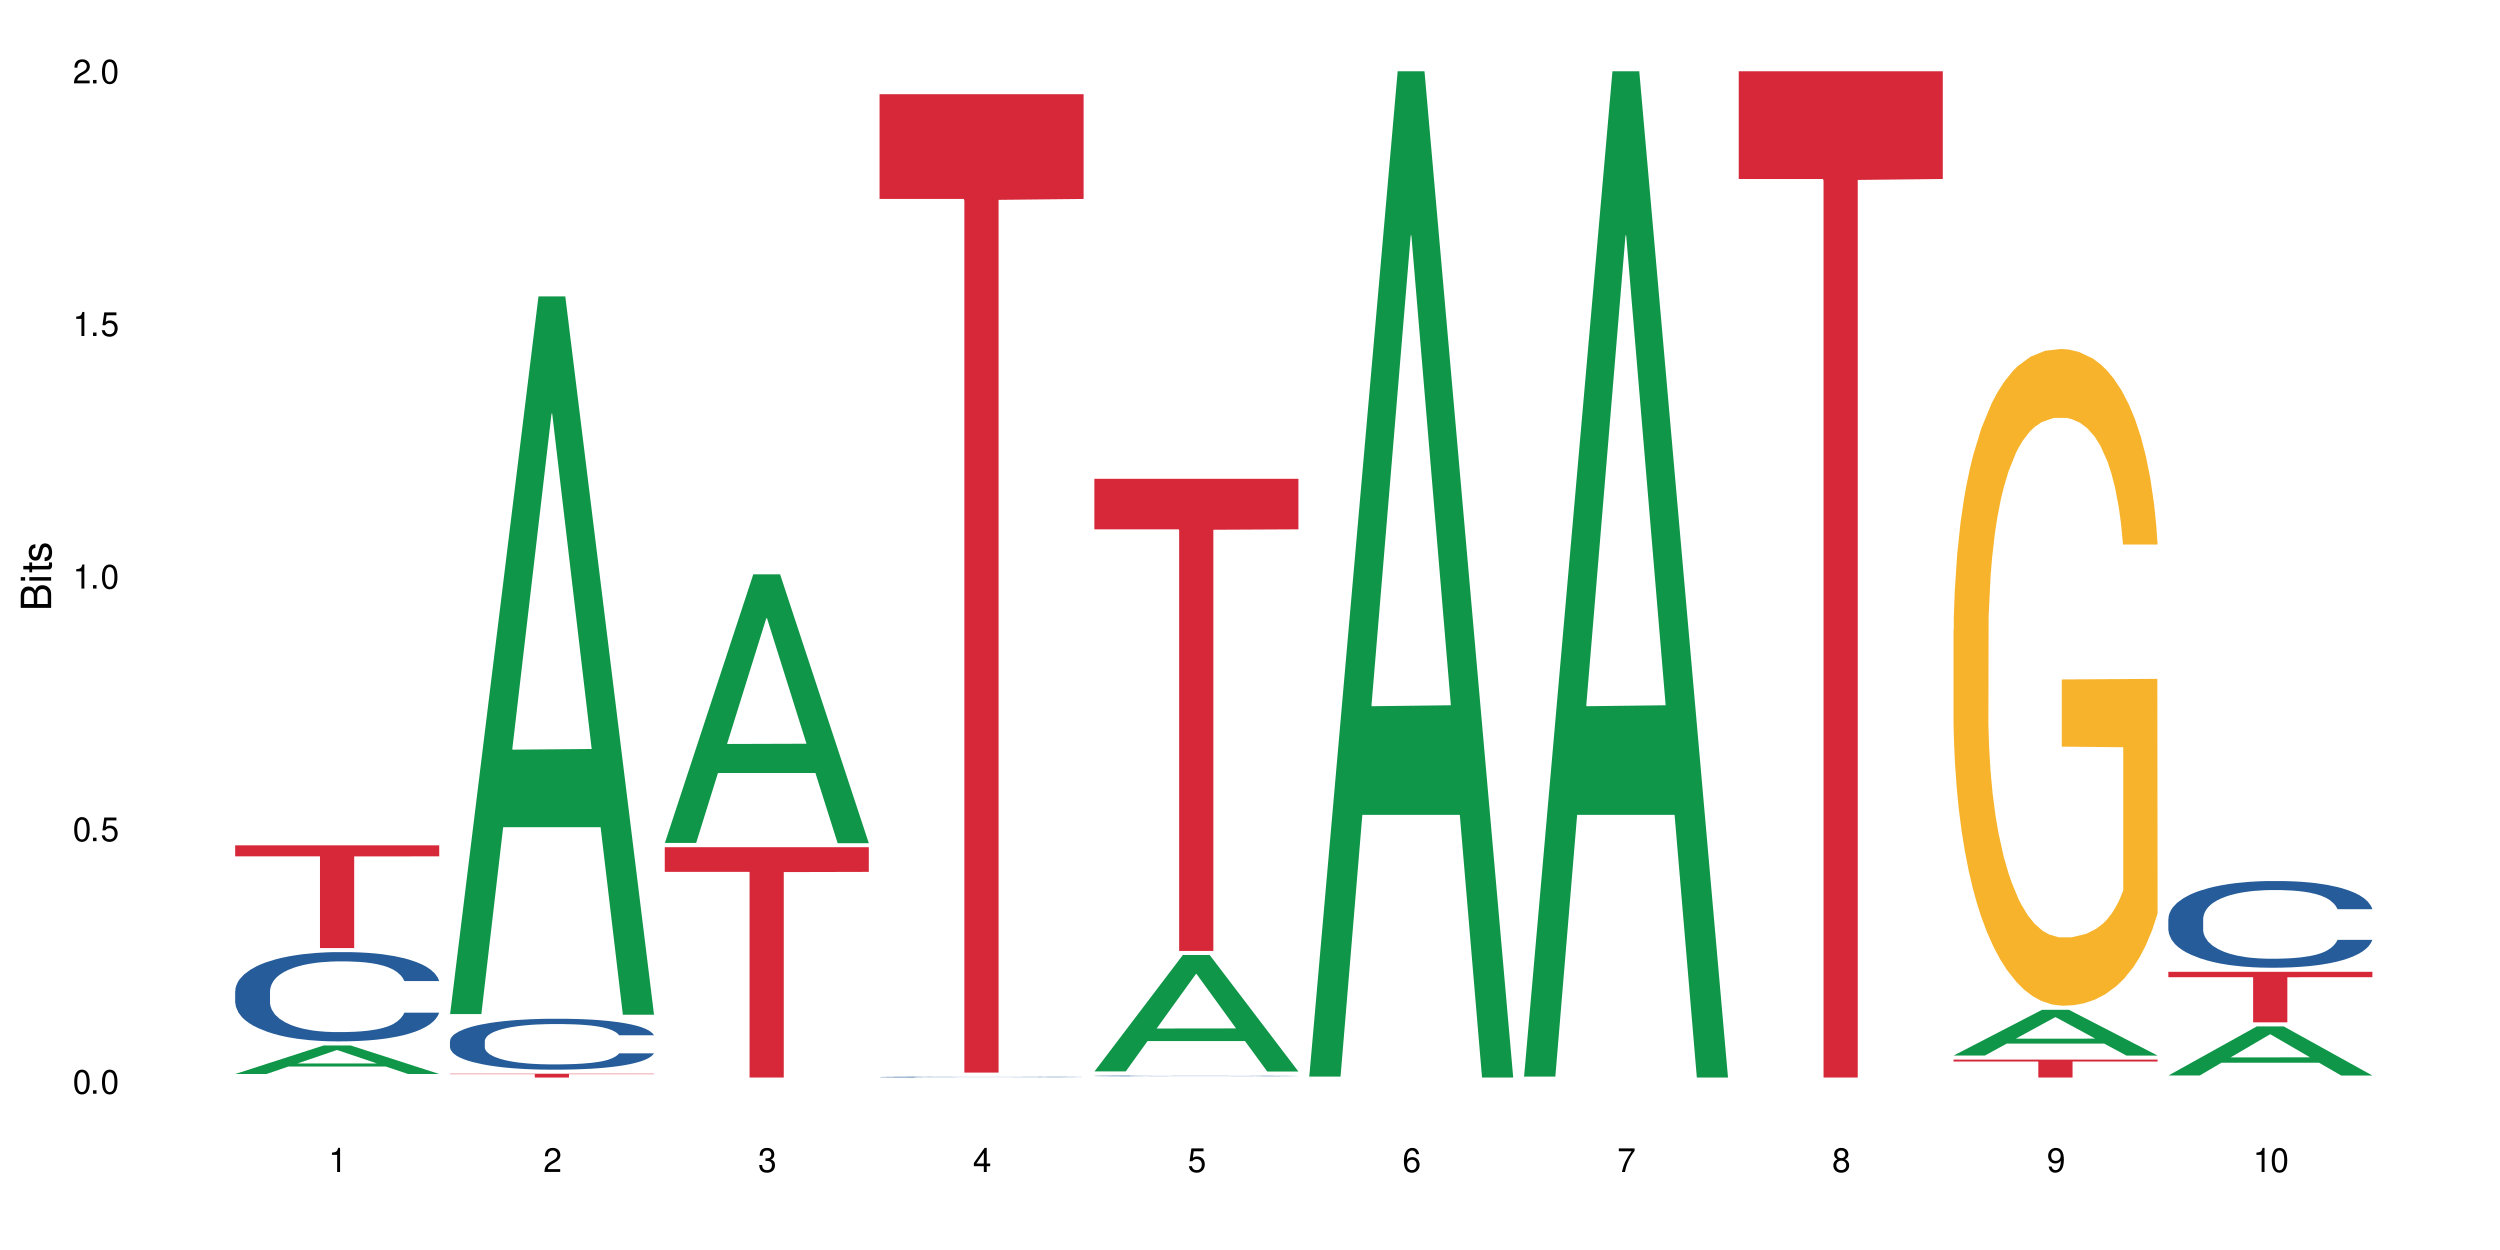
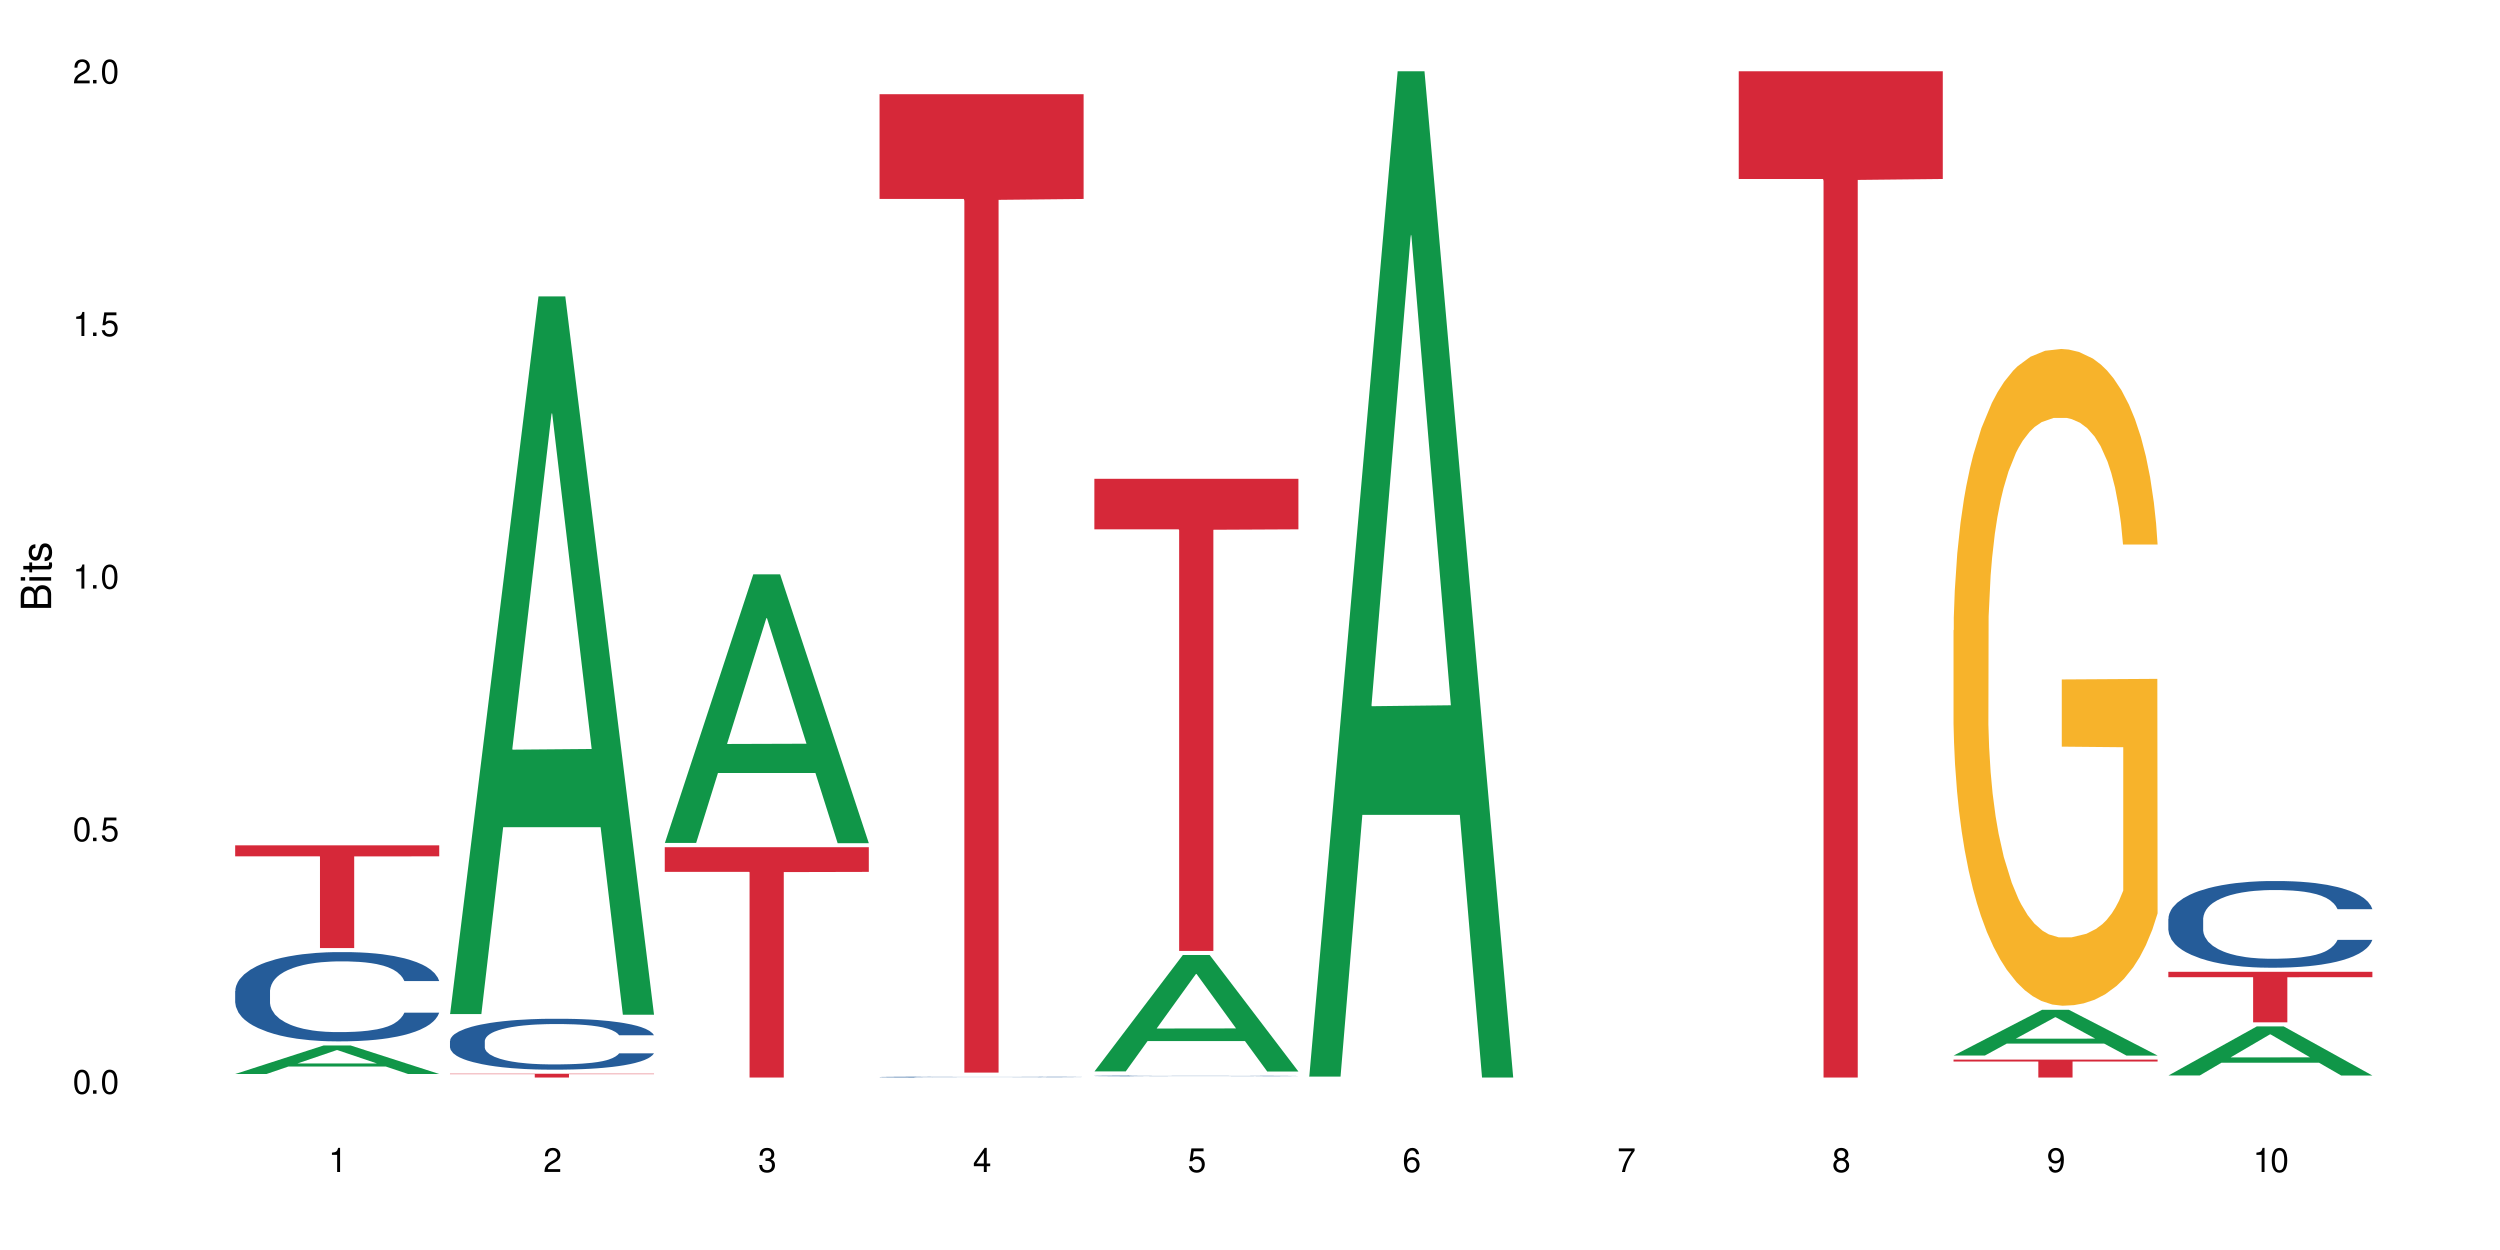
<svg xmlns="http://www.w3.org/2000/svg" xmlns:xlink="http://www.w3.org/1999/xlink" width="720" height="360" viewBox="0 0 720 360">
  <defs>
    <g>
      <g id="glyph-0-0">
</g>
      <g id="glyph-0-1">
        <path d="M 2.641 -6.938 C 2 -6.938 1.422 -6.656 1.078 -6.172 C 0.641 -5.562 0.406 -4.641 0.406 -3.359 C 0.406 -1.016 1.188 0.219 2.641 0.219 C 4.078 0.219 4.859 -1.016 4.859 -3.297 C 4.859 -4.641 4.656 -5.547 4.203 -6.172 C 3.844 -6.656 3.281 -6.938 2.641 -6.938 Z M 2.641 -6.188 C 3.547 -6.188 4 -5.25 4 -3.375 C 4 -1.406 3.562 -0.484 2.625 -0.484 C 1.734 -0.484 1.281 -1.438 1.281 -3.344 C 1.281 -5.25 1.734 -6.188 2.641 -6.188 Z M 2.641 -6.188 " />
      </g>
      <g id="glyph-0-2">
        <path d="M 1.828 -1 L 0.828 -1 L 0.828 0 L 1.828 0 Z M 1.828 -1 " />
      </g>
      <g id="glyph-0-3">
        <path d="M 4.562 -6.797 L 1.062 -6.797 L 0.547 -3.094 L 1.328 -3.094 C 1.719 -3.562 2.047 -3.734 2.578 -3.734 C 3.484 -3.734 4.062 -3.109 4.062 -2.094 C 4.062 -1.125 3.484 -0.531 2.578 -0.531 C 1.828 -0.531 1.375 -0.906 1.188 -1.672 L 0.328 -1.672 C 0.453 -1.109 0.547 -0.844 0.75 -0.594 C 1.125 -0.078 1.828 0.219 2.594 0.219 C 3.969 0.219 4.922 -0.781 4.922 -2.219 C 4.922 -3.562 4.031 -4.484 2.719 -4.484 C 2.25 -4.484 1.859 -4.359 1.469 -4.062 L 1.734 -5.969 L 4.562 -5.969 Z M 4.562 -6.797 " />
      </g>
      <g id="glyph-0-4">
        <path d="M 2.484 -4.938 L 2.484 0 L 3.328 0 L 3.328 -6.938 L 2.766 -6.938 C 2.469 -5.875 2.281 -5.734 0.984 -5.562 L 0.984 -4.938 Z M 2.484 -4.938 " />
      </g>
      <g id="glyph-0-5">
        <path d="M 4.859 -0.828 L 1.281 -0.828 C 1.359 -1.406 1.672 -1.781 2.5 -2.281 L 3.469 -2.828 C 4.406 -3.344 4.906 -4.062 4.906 -4.906 C 4.906 -5.484 4.672 -6.031 4.266 -6.406 C 3.859 -6.766 3.375 -6.938 2.719 -6.938 C 1.859 -6.938 1.219 -6.625 0.844 -6.031 C 0.609 -5.672 0.5 -5.234 0.484 -4.531 L 1.328 -4.531 C 1.359 -5.016 1.406 -5.281 1.531 -5.516 C 1.75 -5.938 2.188 -6.203 2.703 -6.203 C 3.469 -6.203 4.031 -5.641 4.031 -4.891 C 4.031 -4.344 3.719 -3.859 3.125 -3.516 L 2.234 -3 C 0.812 -2.172 0.406 -1.531 0.328 -0.016 L 4.859 -0.016 Z M 4.859 -0.828 " />
      </g>
      <g id="glyph-0-6">
        <path d="M 2.125 -3.188 L 2.578 -3.188 C 3.5 -3.188 3.984 -2.766 3.984 -1.922 C 3.984 -1.062 3.469 -0.531 2.594 -0.531 C 1.656 -0.531 1.203 -1 1.156 -2.016 L 0.312 -2.016 C 0.344 -1.453 0.438 -1.094 0.609 -0.781 C 0.953 -0.109 1.625 0.219 2.547 0.219 C 3.953 0.219 4.859 -0.625 4.859 -1.938 C 4.859 -2.828 4.516 -3.297 3.703 -3.594 C 4.344 -3.844 4.656 -4.328 4.656 -5.031 C 4.656 -6.219 3.875 -6.938 2.578 -6.938 C 1.203 -6.938 0.484 -6.172 0.453 -4.703 L 1.297 -4.703 C 1.312 -5.125 1.344 -5.359 1.453 -5.578 C 1.641 -5.969 2.062 -6.203 2.594 -6.203 C 3.344 -6.203 3.797 -5.75 3.797 -5 C 3.797 -4.516 3.609 -4.219 3.25 -4.047 C 3.016 -3.953 2.703 -3.922 2.125 -3.906 Z M 2.125 -3.188 " />
      </g>
      <g id="glyph-0-7">
        <path d="M 3.141 -1.672 L 3.141 0 L 3.984 0 L 3.984 -1.672 L 4.984 -1.672 L 4.984 -2.438 L 3.984 -2.438 L 3.984 -6.938 L 3.359 -6.938 L 0.266 -2.578 L 0.266 -1.672 Z M 3.141 -2.438 L 1 -2.438 L 3.141 -5.5 Z M 3.141 -2.438 " />
      </g>
      <g id="glyph-0-8">
        <path d="M 4.781 -5.125 C 4.609 -6.266 3.891 -6.938 2.844 -6.938 C 2.094 -6.938 1.422 -6.578 1.031 -5.953 C 0.594 -5.266 0.406 -4.422 0.406 -3.172 C 0.406 -2 0.578 -1.25 0.984 -0.641 C 1.359 -0.078 1.953 0.219 2.703 0.219 C 3.984 0.219 4.922 -0.75 4.922 -2.094 C 4.922 -3.375 4.062 -4.281 2.844 -4.281 C 2.172 -4.281 1.641 -4.031 1.281 -3.516 C 1.281 -5.234 1.828 -6.188 2.797 -6.188 C 3.391 -6.188 3.797 -5.797 3.938 -5.125 Z M 2.734 -3.531 C 3.547 -3.531 4.062 -2.953 4.062 -2.031 C 4.062 -1.156 3.484 -0.531 2.703 -0.531 C 1.922 -0.531 1.328 -1.188 1.328 -2.078 C 1.328 -2.938 1.906 -3.531 2.734 -3.531 Z M 2.734 -3.531 " />
      </g>
      <g id="glyph-0-9">
        <path d="M 4.984 -6.797 L 0.438 -6.797 L 0.438 -5.969 L 4.109 -5.969 C 2.5 -3.656 1.828 -2.234 1.328 0 L 2.219 0 C 2.594 -2.172 3.453 -4.047 4.984 -6.094 Z M 4.984 -6.797 " />
      </g>
      <g id="glyph-0-10">
        <path d="M 3.75 -3.656 C 4.469 -4.094 4.688 -4.438 4.688 -5.078 C 4.688 -6.172 3.844 -6.938 2.641 -6.938 C 1.438 -6.938 0.594 -6.172 0.594 -5.094 C 0.594 -4.438 0.812 -4.094 1.516 -3.656 C 0.734 -3.266 0.359 -2.703 0.359 -1.922 C 0.359 -0.656 1.281 0.219 2.641 0.219 C 3.984 0.219 4.922 -0.656 4.922 -1.922 C 4.922 -2.703 4.531 -3.266 3.75 -3.656 Z M 2.641 -6.188 C 3.359 -6.188 3.812 -5.75 3.812 -5.062 C 3.812 -4.406 3.344 -3.984 2.641 -3.984 C 1.922 -3.984 1.453 -4.406 1.453 -5.078 C 1.453 -5.75 1.922 -6.188 2.641 -6.188 Z M 2.641 -3.266 C 3.484 -3.266 4.062 -2.719 4.062 -1.906 C 4.062 -1.078 3.484 -0.531 2.625 -0.531 C 1.797 -0.531 1.219 -1.094 1.219 -1.906 C 1.219 -2.719 1.781 -3.266 2.641 -3.266 Z M 2.641 -3.266 " />
      </g>
      <g id="glyph-0-11">
        <path d="M 0.516 -1.578 C 0.672 -0.453 1.406 0.219 2.438 0.219 C 3.188 0.219 3.859 -0.141 4.266 -0.766 C 4.688 -1.453 4.891 -2.297 4.891 -3.547 C 4.891 -4.719 4.703 -5.453 4.312 -6.078 C 3.938 -6.641 3.344 -6.938 2.594 -6.938 C 1.297 -6.938 0.359 -5.969 0.359 -4.625 C 0.359 -3.344 1.234 -2.453 2.453 -2.453 C 3.094 -2.453 3.578 -2.672 4.016 -3.203 C 4 -1.484 3.469 -0.531 2.5 -0.531 C 1.906 -0.531 1.484 -0.906 1.359 -1.578 Z M 2.578 -6.203 C 3.375 -6.203 3.969 -5.531 3.969 -4.641 C 3.969 -3.797 3.391 -3.188 2.547 -3.188 C 1.734 -3.188 1.234 -3.766 1.234 -4.688 C 1.234 -5.562 1.797 -6.203 2.578 -6.203 Z M 2.578 -6.203 " />
      </g>
      <g id="glyph-1-0">
</g>
      <g id="glyph-1-1">
        <path d="M 0 -0.953 L 0 -4.891 C 0 -5.719 -0.234 -6.344 -0.734 -6.797 C -1.188 -7.234 -1.812 -7.469 -2.5 -7.469 C -3.547 -7.469 -4.188 -7 -4.625 -5.875 C -4.984 -6.688 -5.625 -7.094 -6.531 -7.094 C -7.172 -7.094 -7.734 -6.859 -8.141 -6.391 C -8.562 -5.922 -8.75 -5.344 -8.75 -4.5 L -8.75 -0.953 Z M -4.984 -2.062 L -7.766 -2.062 L -7.766 -4.219 C -7.766 -4.844 -7.688 -5.203 -7.453 -5.5 C -7.219 -5.812 -6.859 -5.969 -6.375 -5.969 C -5.891 -5.969 -5.531 -5.812 -5.297 -5.5 C -5.062 -5.203 -4.984 -4.844 -4.984 -4.219 Z M -0.984 -2.062 L -4 -2.062 L -4 -4.781 C -4 -5.766 -3.438 -6.359 -2.484 -6.359 C -1.547 -6.359 -0.984 -5.766 -0.984 -4.781 Z M -0.984 -2.062 " />
      </g>
      <g id="glyph-1-2">
        <path d="M -6.281 -1.797 L -6.281 -0.797 L 0 -0.797 L 0 -1.797 Z M -8.75 -1.797 L -8.75 -0.797 L -7.484 -0.797 L -7.484 -1.797 Z M -8.75 -1.797 " />
      </g>
      <g id="glyph-1-3">
        <path d="M -6.281 -3.047 L -6.281 -2.016 L -8.016 -2.016 L -8.016 -1.016 L -6.281 -1.016 L -6.281 -0.172 L -5.469 -0.172 L -5.469 -1.016 L -0.719 -1.016 C -0.078 -1.016 0.281 -1.453 0.281 -2.234 C 0.281 -2.5 0.25 -2.719 0.188 -3.047 L -0.641 -3.047 C -0.609 -2.906 -0.594 -2.766 -0.594 -2.562 C -0.594 -2.141 -0.719 -2.016 -1.156 -2.016 L -5.469 -2.016 L -5.469 -3.047 Z M -6.281 -3.047 " />
      </g>
      <g id="glyph-1-4">
        <path d="M -4.531 -5.25 C -5.766 -5.25 -6.469 -4.422 -6.469 -2.969 C -6.469 -1.516 -5.719 -0.562 -4.547 -0.562 C -3.562 -0.562 -3.094 -1.062 -2.734 -2.562 L -2.516 -3.484 C -2.344 -4.188 -2.094 -4.469 -1.641 -4.469 C -1.047 -4.469 -0.641 -3.875 -0.641 -3 C -0.641 -2.453 -0.797 -2 -1.062 -1.75 C -1.25 -1.594 -1.422 -1.531 -1.875 -1.469 L -1.875 -0.406 C -0.422 -0.453 0.281 -1.266 0.281 -2.922 C 0.281 -4.5 -0.5 -5.516 -1.719 -5.516 C -2.656 -5.516 -3.172 -4.984 -3.469 -3.734 L -3.703 -2.766 C -3.891 -1.953 -4.156 -1.609 -4.594 -1.609 C -5.188 -1.609 -5.547 -2.125 -5.547 -2.938 C -5.547 -3.75 -5.203 -4.172 -4.531 -4.203 Z M -4.531 -5.25 " />
      </g>
    </g>
  </defs>
  <rect x="-72" y="-36" width="864" height="432" fill="rgb(100%, 100%, 100%)" fill-opacity="1" />
  <path fill-rule="nonzero" fill="rgb(6.275%, 58.824%, 28.235%)" fill-opacity="1" d="M 67.73 309.305 L 67.793 309.297 L 93.223 301.086 L 100.945 301.086 L 126.5 309.312 L 117.52 309.312 L 111.117 307.164 L 83.051 307.164 L 76.773 309.305 L 67.73 309.305 L 85.75 306.277 L 108.543 306.27 L 97.176 302.43 L 97.051 302.422 L 96.926 302.445 L 85.688 306.27 L 85.75 306.277 Z M 67.73 309.305 " />
  <path fill-rule="nonzero" fill="rgb(14.51%, 36.078%, 60%)" fill-opacity="1" d="M 67.73 285.398 L 67.801 285.375 L 67.801 284.809 L 68.02 283.918 L 68.52 282.789 L 69.02 282.012 L 70.312 280.629 L 72.102 279.289 L 73.965 278.254 L 75.328 277.641 L 76.547 277.172 L 79.34 276.301 L 81.133 275.855 L 83.066 275.457 L 85.434 275.059 L 87.152 274.82 L 91.023 274.445 L 93.891 274.281 L 96.113 274.211 L 100.914 274.211 L 103.781 274.305 L 105.859 274.422 L 108.152 274.609 L 110.086 274.82 L 113.457 275.34 L 116.465 275.996 L 117.828 276.375 L 119.977 277.102 L 121.625 277.809 L 122.773 278.418 L 124.062 279.289 L 125.207 280.344 L 126.07 281.543 L 126.5 282.555 L 116.465 282.555 L 115.965 281.613 L 115.391 280.887 L 114.316 279.922 L 113.238 279.242 L 111.734 278.559 L 110.375 278.113 L 108.512 277.664 L 106.863 277.383 L 105.141 277.172 L 103.492 277.031 L 100.34 276.891 L 96.684 276.891 L 95.324 276.938 L 92.527 277.125 L 91.023 277.289 L 88.871 277.617 L 87.367 277.926 L 85.578 278.395 L 84.359 278.793 L 82.852 279.406 L 81.777 279.945 L 80.559 280.723 L 79.844 281.309 L 79.199 281.965 L 78.625 282.742 L 78.195 283.566 L 77.906 284.434 L 77.766 285.281 L 77.766 288.922 L 77.906 289.77 L 78.266 290.758 L 79.199 292.191 L 80.559 293.438 L 82.137 294.422 L 83.641 295.129 L 84.5 295.457 L 85.648 295.832 L 87.441 296.305 L 90.02 296.773 L 91.523 296.961 L 93.816 297.148 L 96.184 297.242 L 99.336 297.242 L 102.133 297.148 L 103.996 297.031 L 105.93 296.844 L 108.582 296.445 L 110.23 296.066 L 111.664 295.621 L 112.738 295.176 L 113.457 294.801 L 114.531 294.07 L 115.391 293.27 L 116.035 292.449 L 116.465 291.648 L 126.5 291.648 L 126.07 292.59 L 125.422 293.508 L 124.777 294.188 L 123.777 295.012 L 122.629 295.738 L 120.98 296.562 L 119.617 297.102 L 117.828 297.691 L 116.18 298.137 L 114.387 298.535 L 111.734 299.004 L 110.016 299.242 L 108.152 299.453 L 105.93 299.641 L 103.137 299.805 L 100.125 299.898 L 97.328 299.922 L 94.32 299.875 L 92.098 299.781 L 89.16 299.57 L 85.504 299.148 L 82.852 298.699 L 80.773 298.254 L 78.984 297.785 L 76.977 297.148 L 74.395 296.113 L 72.82 295.316 L 71.746 294.656 L 70.527 293.742 L 69.664 292.918 L 68.664 291.602 L 67.945 289.934 L 67.73 288.641 Z M 67.73 285.398 " />
  <path fill-rule="nonzero" fill="rgb(83.922%, 15.686%, 22.353%)" fill-opacity="1" d="M 67.73 243.457 L 126.5 243.457 L 126.5 246.625 L 102.008 246.652 L 102.008 273.047 L 92.152 273.047 L 92.152 246.68 L 92.008 246.625 L 67.73 246.625 Z M 67.73 243.457 " />
  <path fill-rule="nonzero" fill="rgb(6.275%, 58.824%, 28.235%)" fill-opacity="1" d="M 129.594 292.047 L 129.656 291.852 L 155.082 85.363 L 162.805 85.363 L 188.359 292.242 L 179.383 292.242 L 172.977 238.238 L 144.91 238.238 L 138.633 292.047 L 129.594 292.047 L 147.613 215.902 L 170.402 215.707 L 159.039 119.164 L 158.914 118.969 L 158.789 119.551 L 147.547 215.707 L 147.613 215.902 Z M 129.594 292.047 " />
  <path fill-rule="nonzero" fill="rgb(14.51%, 36.078%, 60%)" fill-opacity="1" d="M 129.594 299.785 L 129.664 299.773 L 129.664 299.453 L 129.879 298.941 L 130.379 298.297 L 130.883 297.855 L 132.172 297.066 L 133.965 296.301 L 135.828 295.711 L 137.188 295.363 L 138.406 295.094 L 141.203 294.598 L 142.992 294.344 L 144.93 294.117 L 147.293 293.887 L 149.016 293.754 L 152.883 293.539 L 155.75 293.445 L 157.973 293.406 L 162.773 293.406 L 165.641 293.461 L 167.719 293.527 L 170.012 293.633 L 171.949 293.754 L 175.316 294.051 L 178.324 294.426 L 179.688 294.641 L 181.836 295.055 L 183.484 295.457 L 184.633 295.805 L 185.922 296.301 L 187.07 296.906 L 187.93 297.59 L 188.359 298.164 L 178.324 298.164 L 177.824 297.629 L 177.25 297.211 L 176.176 296.664 L 175.102 296.273 L 173.598 295.887 L 172.234 295.633 L 170.371 295.375 L 168.723 295.215 L 167.004 295.094 L 165.355 295.016 L 162.199 294.934 L 158.547 294.934 L 157.184 294.961 L 154.391 295.066 L 152.883 295.16 L 150.734 295.348 L 149.23 295.523 L 147.438 295.793 L 146.219 296.02 L 144.715 296.367 L 143.641 296.676 L 142.422 297.117 L 141.703 297.453 L 141.059 297.828 L 140.484 298.273 L 140.055 298.742 L 139.77 299.238 L 139.625 299.719 L 139.625 301.797 L 139.77 302.281 L 140.129 302.844 L 141.059 303.66 L 142.422 304.371 L 143.996 304.934 L 145.504 305.336 L 146.363 305.523 L 147.508 305.738 L 149.301 306.008 L 151.879 306.273 L 153.387 306.383 L 155.68 306.488 L 158.043 306.543 L 161.199 306.543 L 163.992 306.488 L 165.855 306.422 L 167.789 306.316 L 170.441 306.086 L 172.09 305.871 L 173.523 305.617 L 174.598 305.363 L 175.316 305.148 L 176.391 304.734 L 177.25 304.277 L 177.895 303.809 L 178.324 303.352 L 188.359 303.352 L 187.93 303.887 L 187.285 304.41 L 186.641 304.801 L 185.637 305.27 L 184.488 305.684 L 182.84 306.152 L 181.48 306.461 L 179.688 306.797 L 178.039 307.051 L 176.246 307.281 L 173.598 307.547 L 171.875 307.684 L 170.012 307.805 L 167.789 307.91 L 164.996 308.004 L 161.984 308.059 L 159.191 308.07 L 156.18 308.043 L 153.957 307.992 L 151.02 307.871 L 147.367 307.629 L 144.715 307.375 L 142.637 307.121 L 140.844 306.852 L 138.836 306.488 L 136.258 305.898 L 134.68 305.445 L 133.605 305.066 L 132.387 304.547 L 131.527 304.078 L 130.523 303.324 L 129.809 302.375 L 129.594 301.637 Z M 129.594 299.785 " />
  <path fill-rule="nonzero" fill="rgb(83.922%, 15.686%, 22.353%)" fill-opacity="1" d="M 129.594 309.234 L 188.359 309.234 L 188.359 309.352 L 163.867 309.352 L 163.867 310.332 L 154.012 310.332 L 154.012 309.355 L 153.871 309.352 L 129.594 309.352 Z M 129.594 309.234 " />
  <path fill-rule="nonzero" fill="rgb(6.275%, 58.824%, 28.235%)" fill-opacity="1" d="M 191.453 242.766 L 191.516 242.691 L 216.945 165.406 L 224.668 165.406 L 250.219 242.84 L 241.242 242.84 L 234.84 222.625 L 206.773 222.625 L 200.492 242.766 L 191.453 242.766 L 209.473 214.266 L 232.266 214.191 L 220.898 178.055 L 220.773 177.984 L 220.648 178.199 L 209.41 214.191 L 209.473 214.266 Z M 191.453 242.766 " />
  <path fill-rule="nonzero" fill="rgb(83.922%, 15.686%, 22.353%)" fill-opacity="1" d="M 191.453 244 L 250.219 244 L 250.219 251.102 L 225.727 251.164 L 225.727 310.332 L 215.875 310.332 L 215.875 251.227 L 215.73 251.102 L 191.453 251.102 Z M 191.453 244 " />
  <path fill-rule="nonzero" fill="rgb(14.51%, 36.078%, 60%)" fill-opacity="1" d="M 253.312 310.188 L 253.387 310.188 L 253.387 310.18 L 253.602 310.172 L 254.102 310.16 L 254.605 310.152 L 255.895 310.141 L 257.684 310.125 L 259.547 310.113 L 260.91 310.109 L 262.129 310.105 L 264.922 310.094 L 266.715 310.09 L 268.652 310.086 L 271.016 310.082 L 272.734 310.082 L 276.605 310.078 L 279.473 310.074 L 289.363 310.074 L 291.441 310.078 L 293.734 310.078 L 295.668 310.082 L 299.039 310.086 L 302.047 310.094 L 303.41 310.098 L 305.559 310.102 L 307.207 310.109 L 308.355 310.117 L 309.645 310.125 L 310.793 310.137 L 311.652 310.148 L 312.082 310.16 L 302.047 310.16 L 301.547 310.148 L 300.973 310.141 L 298.824 310.125 L 297.316 310.117 L 295.957 310.113 L 294.094 310.109 L 292.445 310.105 L 290.723 310.105 L 289.074 310.102 L 280.906 310.102 L 278.109 310.105 L 276.605 310.105 L 274.457 310.109 L 272.949 310.113 L 271.16 310.117 L 269.941 310.121 L 268.434 310.125 L 267.359 310.133 L 266.141 310.141 L 265.426 310.145 L 264.781 310.152 L 264.207 310.16 L 263.777 310.168 L 263.492 310.176 L 263.348 310.188 L 263.348 310.223 L 263.492 310.23 L 263.848 310.242 L 264.781 310.254 L 266.141 310.266 L 267.719 310.277 L 269.223 310.285 L 270.082 310.289 L 271.23 310.293 L 273.023 310.297 L 275.602 310.301 L 277.105 310.301 L 279.402 310.305 L 289.578 310.305 L 291.512 310.301 L 294.164 310.297 L 295.812 310.293 L 297.246 310.289 L 298.32 310.285 L 299.039 310.281 L 300.113 310.273 L 300.973 310.266 L 301.617 310.258 L 302.047 310.25 L 312.082 310.25 L 311.008 310.27 L 310.363 310.273 L 309.359 310.281 L 308.211 310.289 L 306.562 310.297 L 305.203 310.305 L 303.41 310.309 L 301.762 310.316 L 299.969 310.32 L 297.316 310.324 L 295.598 310.324 L 293.734 310.328 L 291.512 310.328 L 288.719 310.332 L 277.68 310.332 L 274.742 310.328 L 271.086 310.324 L 268.434 310.32 L 266.355 310.316 L 264.566 310.312 L 262.559 310.305 L 259.98 310.293 L 258.402 310.285 L 257.328 310.281 L 256.109 310.27 L 255.25 310.262 L 254.246 310.25 L 253.527 310.23 L 253.312 310.219 Z M 253.312 310.188 " />
  <path fill-rule="nonzero" fill="rgb(83.922%, 15.686%, 22.353%)" fill-opacity="1" d="M 253.312 27.133 L 312.082 27.133 L 312.082 57.297 L 287.59 57.559 L 287.59 308.91 L 277.734 308.91 L 277.734 57.824 L 277.594 57.297 L 253.312 57.297 Z M 253.312 27.133 " />
  <path fill-rule="nonzero" fill="rgb(6.275%, 58.824%, 28.235%)" fill-opacity="1" d="M 315.176 308.566 L 315.238 308.535 L 340.664 275.039 L 348.387 275.039 L 373.941 308.598 L 364.965 308.598 L 358.559 299.836 L 330.496 299.836 L 324.215 308.566 L 315.176 308.566 L 333.195 296.215 L 355.984 296.184 L 344.621 280.523 L 344.496 280.488 L 344.371 280.586 L 333.133 296.184 L 333.195 296.215 Z M 315.176 308.566 " />
  <path fill-rule="nonzero" fill="rgb(14.51%, 36.078%, 60%)" fill-opacity="1" d="M 315.176 309.859 L 315.246 309.859 L 315.246 309.852 L 315.461 309.844 L 315.961 309.836 L 316.465 309.828 L 317.754 309.816 L 319.547 309.805 L 321.41 309.797 L 322.77 309.789 L 323.988 309.785 L 326.785 309.777 L 328.578 309.773 L 330.512 309.77 L 332.875 309.77 L 334.598 309.766 L 338.465 309.762 L 353.301 309.762 L 355.594 309.766 L 357.531 309.766 L 360.898 309.77 L 363.91 309.777 L 365.27 309.777 L 367.422 309.785 L 369.07 309.793 L 370.215 309.797 L 371.504 309.805 L 372.652 309.812 L 373.512 309.824 L 373.941 309.832 L 363.91 309.832 L 363.406 309.824 L 362.832 309.82 L 361.758 309.809 L 360.684 309.805 L 359.18 309.797 L 357.816 309.793 L 355.953 309.789 L 354.305 309.789 L 352.586 309.785 L 339.973 309.785 L 338.465 309.789 L 336.316 309.789 L 334.812 309.793 L 333.02 309.797 L 331.801 309.801 L 330.297 309.805 L 329.223 309.809 L 328.004 309.816 L 327.285 309.824 L 326.641 309.828 L 326.066 309.836 L 325.637 309.844 L 325.352 309.852 L 325.207 309.855 L 325.207 309.891 L 325.352 309.895 L 325.711 309.906 L 326.641 309.918 L 328.004 309.93 L 329.578 309.938 L 331.086 309.941 L 331.945 309.945 L 333.09 309.949 L 334.883 309.953 L 337.465 309.957 L 338.969 309.961 L 351.438 309.961 L 353.375 309.957 L 356.023 309.953 L 357.672 309.953 L 359.105 309.949 L 360.184 309.945 L 360.898 309.941 L 361.973 309.934 L 362.832 309.926 L 363.48 309.918 L 363.91 309.914 L 373.941 309.914 L 373.512 309.922 L 372.867 309.93 L 372.223 309.934 L 371.219 309.941 L 370.07 309.949 L 368.422 309.957 L 367.062 309.961 L 365.27 309.965 L 363.621 309.969 L 361.832 309.973 L 359.18 309.977 L 357.457 309.98 L 355.594 309.98 L 353.375 309.984 L 339.543 309.984 L 336.602 309.98 L 332.949 309.977 L 330.297 309.973 L 328.219 309.969 L 326.426 309.965 L 324.418 309.961 L 321.84 309.953 L 320.262 309.945 L 319.188 309.938 L 317.969 309.93 L 317.109 309.926 L 316.105 309.914 L 315.391 309.898 L 315.176 309.887 Z M 315.176 309.859 " />
  <path fill-rule="nonzero" fill="rgb(83.922%, 15.686%, 22.353%)" fill-opacity="1" d="M 315.176 137.891 L 373.941 137.891 L 373.941 152.445 L 349.449 152.574 L 349.449 273.875 L 339.594 273.875 L 339.594 152.699 L 339.453 152.445 L 315.176 152.445 Z M 315.176 137.891 " />
  <path fill-rule="nonzero" fill="rgb(6.275%, 58.824%, 28.235%)" fill-opacity="1" d="M 377.035 310.059 L 377.098 309.789 L 402.527 20.527 L 410.25 20.527 L 435.805 310.332 L 426.824 310.332 L 420.422 234.684 L 392.355 234.684 L 386.078 310.059 L 377.035 310.059 L 395.055 203.391 L 417.848 203.117 L 406.48 67.875 L 406.355 67.602 L 406.23 68.418 L 394.992 203.117 L 395.055 203.391 Z M 377.035 310.059 " />
-   <path fill-rule="nonzero" fill="rgb(6.275%, 58.824%, 28.235%)" fill-opacity="1" d="M 438.895 310.059 L 438.957 309.789 L 464.387 20.527 L 472.109 20.527 L 497.664 310.332 L 488.688 310.332 L 482.281 234.684 L 454.215 234.684 L 447.938 310.059 L 438.895 310.059 L 456.914 203.391 L 479.707 203.117 L 468.344 67.875 L 468.219 67.602 L 468.09 68.418 L 456.852 203.117 L 456.914 203.391 Z M 438.895 310.059 " />
  <path fill-rule="nonzero" fill="rgb(83.922%, 15.686%, 22.353%)" fill-opacity="1" d="M 500.758 20.527 L 559.523 20.527 L 559.523 51.547 L 535.031 51.82 L 535.031 310.332 L 525.18 310.332 L 525.18 52.094 L 525.035 51.547 L 500.758 51.547 Z M 500.758 20.527 " />
  <path fill-rule="nonzero" fill="rgb(6.275%, 58.824%, 28.235%)" fill-opacity="1" d="M 562.617 303.988 L 562.68 303.977 L 588.109 290.82 L 595.832 290.82 L 621.387 304.004 L 612.406 304.004 L 606.004 300.562 L 577.938 300.562 L 571.66 303.988 L 562.617 303.988 L 580.637 299.137 L 603.43 299.125 L 592.066 292.973 L 591.938 292.961 L 591.812 292.996 L 580.574 299.125 L 580.637 299.137 Z M 562.617 303.988 " />
-   <path fill-rule="nonzero" fill="rgb(96.863%, 70.196%, 16.863%)" fill-opacity="1" d="M 562.617 181.516 L 562.691 181.344 L 562.691 177.891 L 562.977 170.117 L 563.691 159.406 L 564.625 150.598 L 565.629 143.688 L 566.273 140.059 L 567.348 134.875 L 568.281 131.078 L 570.645 123.305 L 573.656 116.047 L 575.305 112.938 L 577.168 110 L 579.816 106.719 L 581.035 105.512 L 584.762 102.746 L 588.992 101.02 L 593.648 100.5 L 595.801 100.672 L 598.738 101.363 L 602.754 103.266 L 605.047 104.992 L 606.836 106.719 L 608.699 108.965 L 610.992 112.422 L 613.145 116.566 L 614.863 120.711 L 616.586 125.895 L 618.016 131.422 L 619.234 137.469 L 620.312 144.723 L 620.957 150.77 L 621.387 156.816 L 611.426 156.816 L 610.852 150.77 L 610.207 146.105 L 609.129 140.406 L 608.055 136.258 L 606.98 132.977 L 604.973 128.484 L 603.254 125.723 L 601.105 123.305 L 599.023 121.75 L 596.66 120.711 L 595.227 120.367 L 591.43 120.367 L 587.988 121.574 L 585.98 122.957 L 584.547 124.34 L 582.543 126.93 L 581.324 129.004 L 580.605 130.387 L 578.457 135.742 L 577.023 140.578 L 576.234 143.859 L 575.23 149.043 L 574.516 153.707 L 573.727 160.617 L 573.297 165.797 L 572.723 177.543 L 572.652 208.637 L 572.867 215.203 L 573.297 222.285 L 573.871 228.504 L 574.73 235.066 L 575.59 240.078 L 577.094 246.816 L 578.387 251.305 L 579.387 254.242 L 581.324 258.906 L 582.113 260.461 L 583.977 263.57 L 585.91 265.988 L 588.273 268.062 L 590.066 269.098 L 592.934 269.961 L 596.59 269.961 L 600.891 268.926 L 603.613 267.543 L 605.477 266.16 L 606.695 264.953 L 608.199 263.051 L 609.273 261.324 L 610.277 259.426 L 611.496 256.488 L 611.496 215.203 L 593.793 215.031 L 593.793 195.684 L 621.312 195.508 L 621.387 263.051 L 619.879 267.715 L 618.016 272.207 L 616.227 275.664 L 614.363 278.598 L 611.711 281.883 L 609.559 283.953 L 606.266 286.371 L 603.254 287.926 L 600.102 288.965 L 597.305 289.48 L 594.008 289.656 L 591.07 289.309 L 587.918 288.273 L 585.41 286.891 L 583.113 285.164 L 580.82 282.918 L 577.953 279.289 L 576.09 276.355 L 574.156 272.727 L 572.223 268.406 L 570.5 263.742 L 569.355 260.117 L 568.207 255.969 L 566.988 250.789 L 565.844 244.914 L 564.984 239.559 L 564.195 233.512 L 563.621 227.812 L 563.047 220.039 L 562.762 213.82 L 562.617 208.465 Z M 562.617 181.516 " />
+   <path fill-rule="nonzero" fill="rgb(96.863%, 70.196%, 16.863%)" fill-opacity="1" d="M 562.617 181.516 L 562.691 181.344 L 562.691 177.891 L 562.977 170.117 L 563.691 159.406 L 564.625 150.598 L 565.629 143.688 L 566.273 140.059 L 567.348 134.875 L 568.281 131.078 L 570.645 123.305 L 573.656 116.047 L 575.305 112.938 L 577.168 110 L 579.816 106.719 L 581.035 105.512 L 584.762 102.746 L 588.992 101.02 L 593.648 100.5 L 595.801 100.672 L 598.738 101.363 L 602.754 103.266 L 605.047 104.992 L 606.836 106.719 L 608.699 108.965 L 610.992 112.422 L 613.145 116.566 L 614.863 120.711 L 616.586 125.895 L 618.016 131.422 L 619.234 137.469 L 620.312 144.723 L 620.957 150.77 L 621.387 156.816 L 611.426 156.816 L 610.852 150.77 L 610.207 146.105 L 609.129 140.406 L 608.055 136.258 L 606.98 132.977 L 604.973 128.484 L 603.254 125.723 L 601.105 123.305 L 599.023 121.75 L 596.66 120.711 L 595.227 120.367 L 591.43 120.367 L 587.988 121.574 L 585.98 122.957 L 584.547 124.34 L 582.543 126.93 L 581.324 129.004 L 580.605 130.387 L 578.457 135.742 L 577.023 140.578 L 576.234 143.859 L 575.23 149.043 L 574.516 153.707 L 573.727 160.617 L 573.297 165.797 L 572.723 177.543 L 572.652 208.637 L 572.867 215.203 L 573.297 222.285 L 573.871 228.504 L 574.73 235.066 L 575.59 240.078 L 577.094 246.816 L 579.387 254.242 L 581.324 258.906 L 582.113 260.461 L 583.977 263.57 L 585.91 265.988 L 588.273 268.062 L 590.066 269.098 L 592.934 269.961 L 596.59 269.961 L 600.891 268.926 L 603.613 267.543 L 605.477 266.16 L 606.695 264.953 L 608.199 263.051 L 609.273 261.324 L 610.277 259.426 L 611.496 256.488 L 611.496 215.203 L 593.793 215.031 L 593.793 195.684 L 621.312 195.508 L 621.387 263.051 L 619.879 267.715 L 618.016 272.207 L 616.227 275.664 L 614.363 278.598 L 611.711 281.883 L 609.559 283.953 L 606.266 286.371 L 603.254 287.926 L 600.102 288.965 L 597.305 289.48 L 594.008 289.656 L 591.07 289.309 L 587.918 288.273 L 585.41 286.891 L 583.113 285.164 L 580.82 282.918 L 577.953 279.289 L 576.09 276.355 L 574.156 272.727 L 572.223 268.406 L 570.5 263.742 L 569.355 260.117 L 568.207 255.969 L 566.988 250.789 L 565.844 244.914 L 564.984 239.559 L 564.195 233.512 L 563.621 227.812 L 563.047 220.039 L 562.762 213.82 L 562.617 208.465 Z M 562.617 181.516 " />
  <path fill-rule="nonzero" fill="rgb(83.922%, 15.686%, 22.353%)" fill-opacity="1" d="M 562.617 305.168 L 621.387 305.168 L 621.387 305.719 L 596.895 305.723 L 596.895 310.332 L 587.039 310.332 L 587.039 305.73 L 586.895 305.719 L 562.617 305.719 Z M 562.617 305.168 " />
  <path fill-rule="nonzero" fill="rgb(6.275%, 58.824%, 28.235%)" fill-opacity="1" d="M 624.48 309.742 L 624.543 309.727 L 649.969 295.598 L 657.691 295.598 L 683.246 309.754 L 674.27 309.754 L 667.863 306.059 L 639.797 306.059 L 633.52 309.742 L 624.48 309.742 L 642.5 304.531 L 665.289 304.516 L 653.926 297.91 L 653.801 297.898 L 653.676 297.938 L 642.438 304.516 L 642.5 304.531 Z M 624.48 309.742 " />
  <path fill-rule="nonzero" fill="rgb(14.51%, 36.078%, 60%)" fill-opacity="1" d="M 624.48 264.605 L 624.551 264.586 L 624.551 264.035 L 624.766 263.168 L 625.266 262.074 L 625.77 261.32 L 627.059 259.973 L 628.852 258.672 L 630.715 257.668 L 632.074 257.078 L 633.293 256.621 L 636.09 255.777 L 637.879 255.344 L 639.816 254.953 L 642.18 254.566 L 643.902 254.336 L 647.77 253.973 L 650.637 253.812 L 652.859 253.746 L 657.66 253.746 L 660.527 253.836 L 662.605 253.949 L 664.898 254.133 L 666.836 254.336 L 670.203 254.84 L 673.215 255.48 L 674.574 255.844 L 676.727 256.551 L 678.375 257.234 L 679.52 257.828 L 680.809 258.672 L 681.957 259.699 L 682.816 260.863 L 683.246 261.848 L 673.215 261.848 L 672.711 260.934 L 672.137 260.227 L 671.062 259.289 L 669.988 258.629 L 668.484 257.965 L 667.121 257.531 L 665.258 257.098 L 663.609 256.824 L 661.891 256.621 L 660.242 256.484 L 657.086 256.348 L 653.434 256.348 L 652.07 256.391 L 649.277 256.574 L 647.77 256.734 L 645.621 257.055 L 644.117 257.352 L 642.324 257.805 L 641.105 258.195 L 639.602 258.789 L 638.527 259.312 L 637.309 260.066 L 636.59 260.637 L 635.945 261.277 L 635.371 262.027 L 634.941 262.828 L 634.656 263.672 L 634.512 264.492 L 634.512 268.031 L 634.656 268.852 L 635.016 269.809 L 635.945 271.203 L 637.309 272.41 L 638.883 273.371 L 640.391 274.055 L 641.25 274.375 L 642.395 274.738 L 644.188 275.195 L 646.766 275.652 L 648.273 275.836 L 650.566 276.02 L 652.93 276.109 L 656.086 276.109 L 658.879 276.02 L 660.742 275.902 L 662.68 275.723 L 665.328 275.332 L 666.977 274.969 L 668.41 274.535 L 669.488 274.102 L 670.203 273.734 L 671.277 273.027 L 672.137 272.254 L 672.781 271.453 L 673.215 270.676 L 683.246 270.676 L 682.816 271.59 L 682.172 272.48 L 681.527 273.141 L 680.523 273.941 L 679.375 274.648 L 677.727 275.445 L 676.367 275.973 L 674.574 276.543 L 672.926 276.977 L 671.133 277.363 L 668.484 277.82 L 666.762 278.047 L 664.898 278.254 L 662.68 278.438 L 659.883 278.598 L 656.871 278.688 L 654.078 278.711 L 651.066 278.664 L 648.848 278.574 L 645.906 278.367 L 642.254 277.957 L 639.602 277.523 L 637.523 277.09 L 635.73 276.633 L 633.723 276.02 L 631.145 275.012 L 629.566 274.238 L 628.492 273.598 L 627.273 272.707 L 626.414 271.91 L 625.41 270.633 L 624.695 269.012 L 624.48 267.758 Z M 624.48 264.605 " />
  <path fill-rule="nonzero" fill="rgb(83.922%, 15.686%, 22.353%)" fill-opacity="1" d="M 624.48 279.875 L 683.246 279.875 L 683.246 281.434 L 658.754 281.445 L 658.754 294.434 L 648.898 294.434 L 648.898 281.461 L 648.758 281.434 L 624.48 281.434 Z M 624.48 279.875 " />
  <g fill="rgb(0%, 0%, 0%)" fill-opacity="1">
    <use xlink:href="#glyph-0-1" x="20.965" y="314.993" />
    <use xlink:href="#glyph-0-2" x="25.965" y="314.993" />
    <use xlink:href="#glyph-0-1" x="28.965" y="314.993" />
  </g>
  <g fill="rgb(0%, 0%, 0%)" fill-opacity="1">
    <use xlink:href="#glyph-0-1" x="20.965" y="242.251" />
    <use xlink:href="#glyph-0-2" x="25.965" y="242.251" />
    <use xlink:href="#glyph-0-3" x="28.965" y="242.251" />
  </g>
  <g fill="rgb(0%, 0%, 0%)" fill-opacity="1">
    <use xlink:href="#glyph-0-4" x="20.965" y="169.509" />
    <use xlink:href="#glyph-0-2" x="25.965" y="169.509" />
    <use xlink:href="#glyph-0-1" x="28.965" y="169.509" />
  </g>
  <g fill="rgb(0%, 0%, 0%)" fill-opacity="1">
    <use xlink:href="#glyph-0-4" x="20.965" y="96.767" />
    <use xlink:href="#glyph-0-2" x="25.965" y="96.767" />
    <use xlink:href="#glyph-0-3" x="28.965" y="96.767" />
  </g>
  <g fill="rgb(0%, 0%, 0%)" fill-opacity="1">
    <use xlink:href="#glyph-0-5" x="20.965" y="24.024" />
    <use xlink:href="#glyph-0-2" x="25.965" y="24.024" />
    <use xlink:href="#glyph-0-1" x="28.965" y="24.024" />
  </g>
  <g fill="rgb(0%, 0%, 0%)" fill-opacity="1">
    <use xlink:href="#glyph-0-4" x="94.613" y="337.532" />
  </g>
  <g fill="rgb(0%, 0%, 0%)" fill-opacity="1">
    <use xlink:href="#glyph-0-5" x="156.477" y="337.532" />
  </g>
  <g fill="rgb(0%, 0%, 0%)" fill-opacity="1">
    <use xlink:href="#glyph-0-6" x="218.336" y="337.532" />
  </g>
  <g fill="rgb(0%, 0%, 0%)" fill-opacity="1">
    <use xlink:href="#glyph-0-7" x="280.199" y="337.532" />
  </g>
  <g fill="rgb(0%, 0%, 0%)" fill-opacity="1">
    <use xlink:href="#glyph-0-3" x="342.059" y="337.532" />
  </g>
  <g fill="rgb(0%, 0%, 0%)" fill-opacity="1">
    <use xlink:href="#glyph-0-8" x="403.918" y="337.532" />
  </g>
  <g fill="rgb(0%, 0%, 0%)" fill-opacity="1">
    <use xlink:href="#glyph-0-9" x="465.781" y="337.532" />
  </g>
  <g fill="rgb(0%, 0%, 0%)" fill-opacity="1">
    <use xlink:href="#glyph-0-10" x="527.641" y="337.532" />
  </g>
  <g fill="rgb(0%, 0%, 0%)" fill-opacity="1">
    <use xlink:href="#glyph-0-11" x="589.5" y="337.532" />
  </g>
  <g fill="rgb(0%, 0%, 0%)" fill-opacity="1">
    <use xlink:href="#glyph-0-4" x="648.863" y="337.532" />
    <use xlink:href="#glyph-0-1" x="653.863" y="337.532" />
  </g>
  <g fill="rgb(0%, 0%, 0%)" fill-opacity="1">
    <use xlink:href="#glyph-1-1" x="14.725" y="176.012" />
    <use xlink:href="#glyph-1-2" x="14.725" y="168.012" />
    <use xlink:href="#glyph-1-3" x="14.725" y="165.012" />
    <use xlink:href="#glyph-1-4" x="14.725" y="162.012" />
  </g>
</svg>